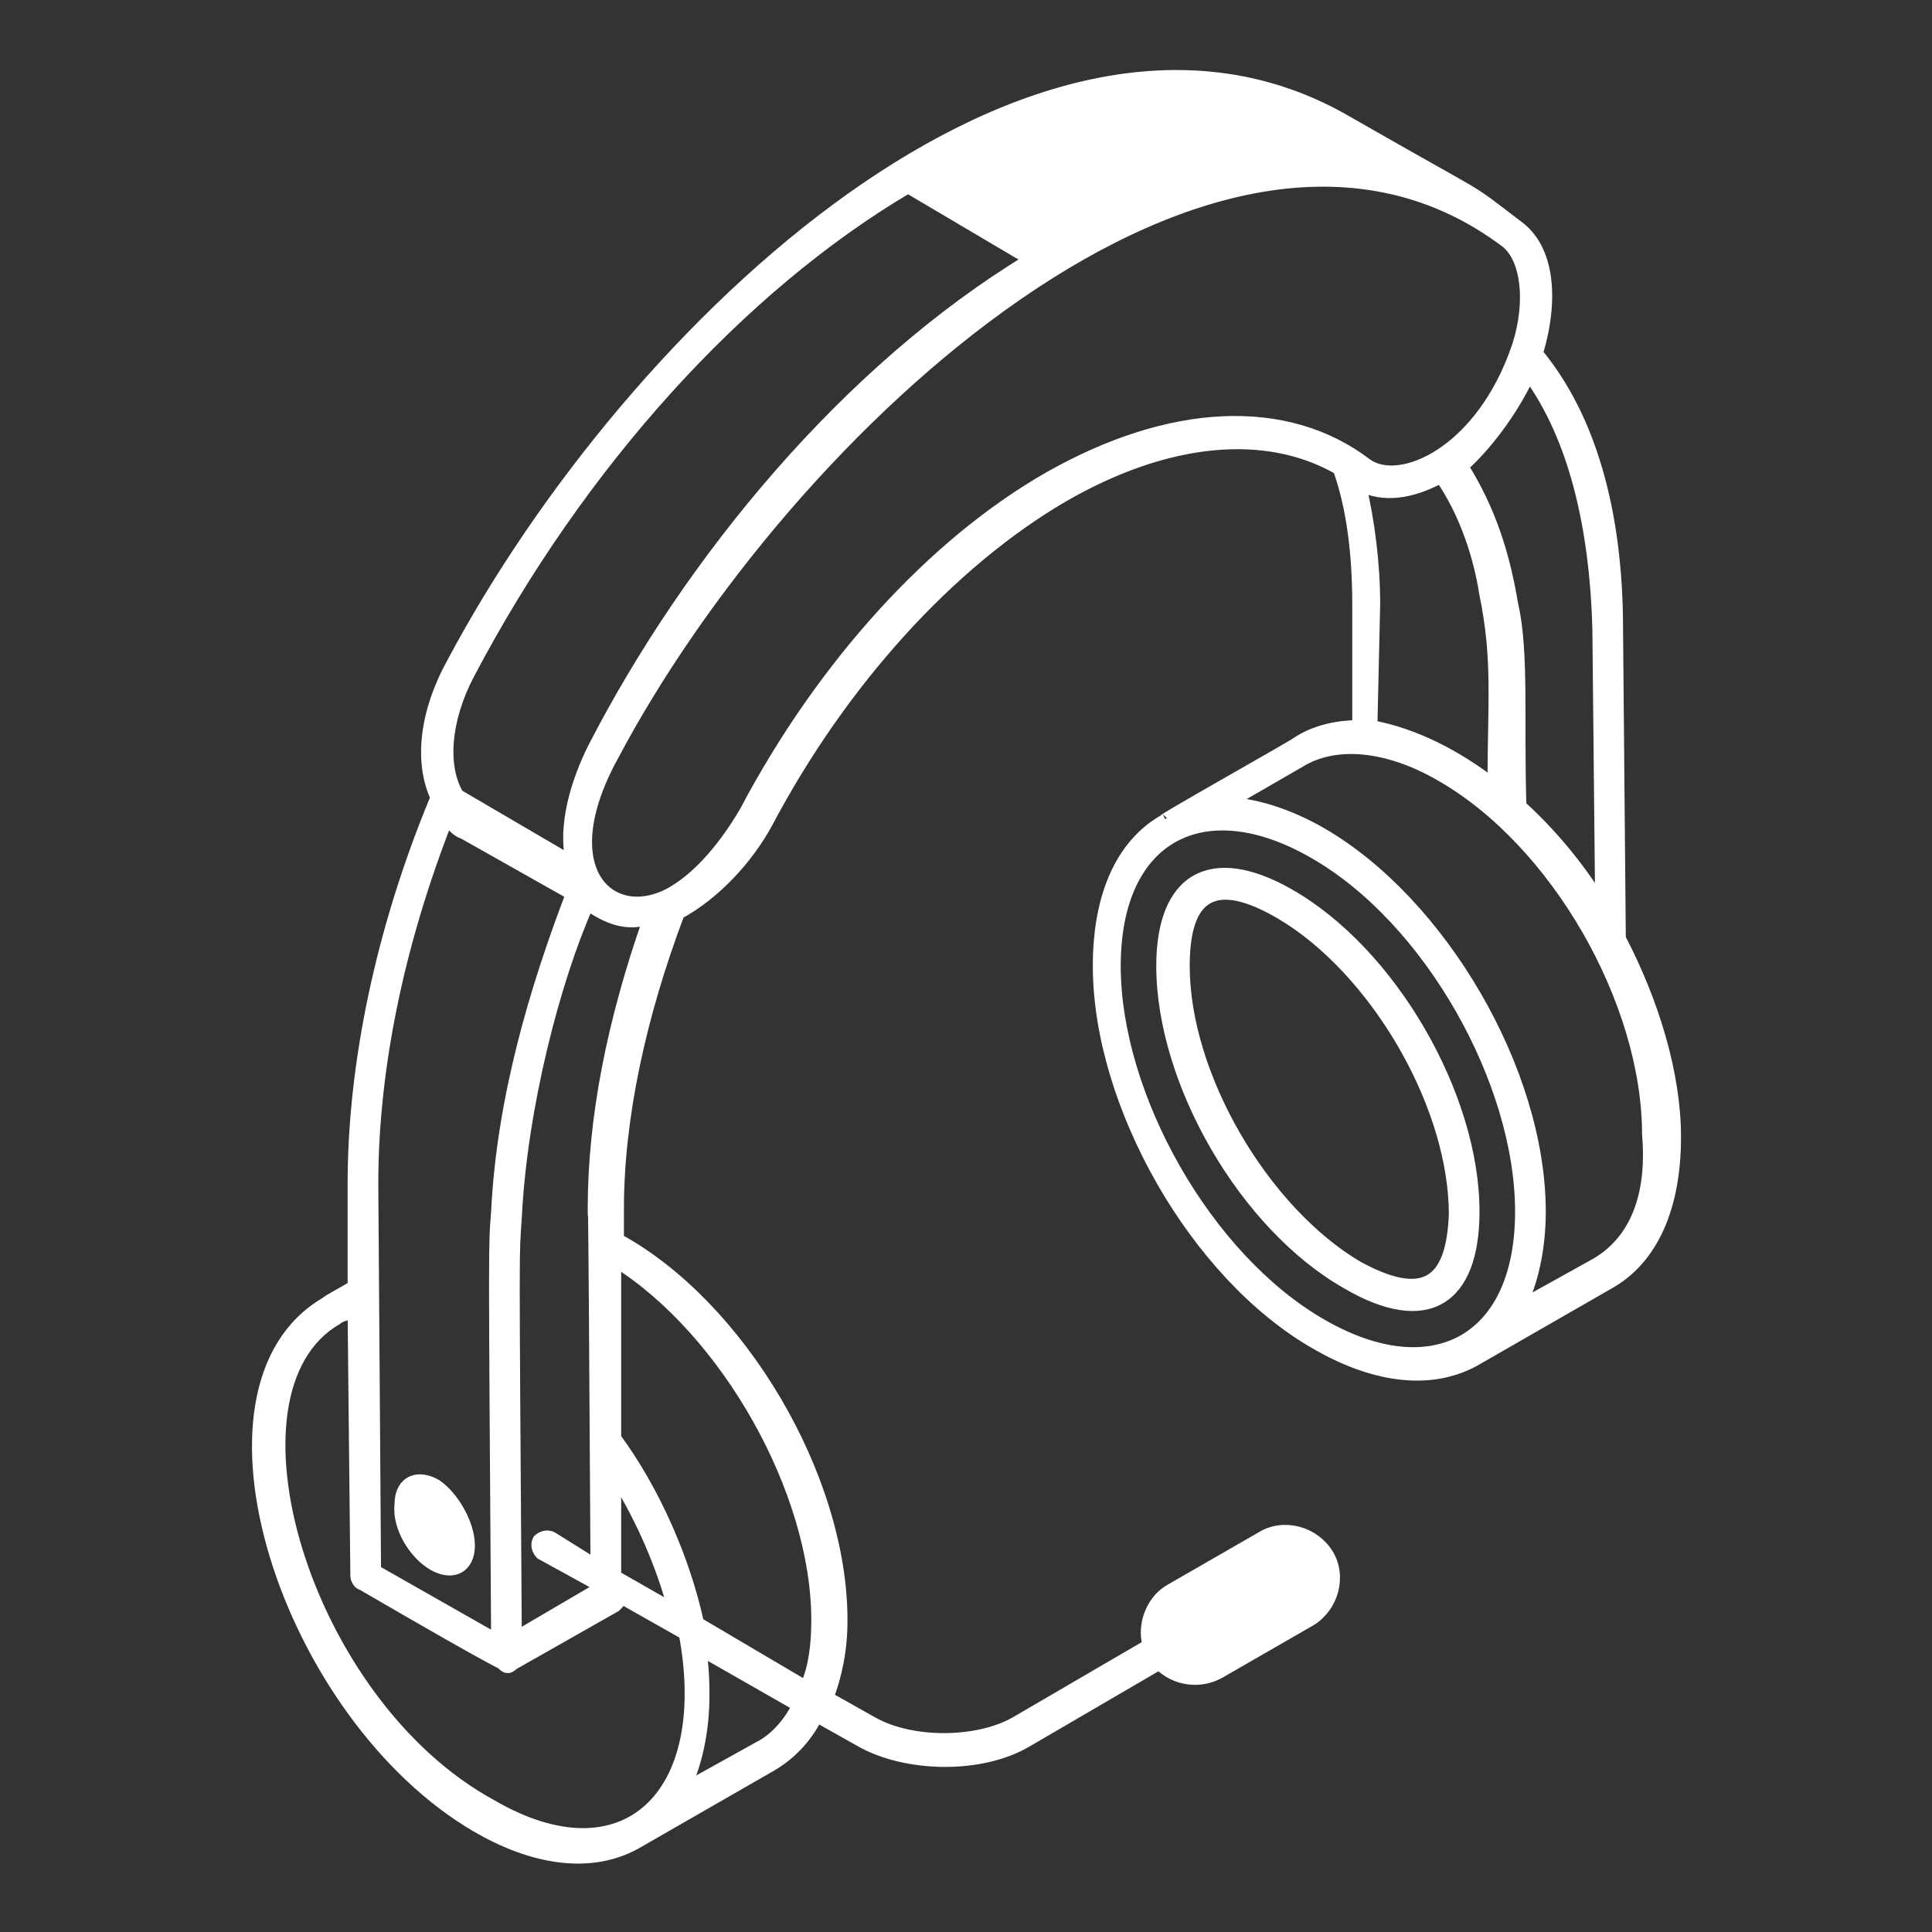
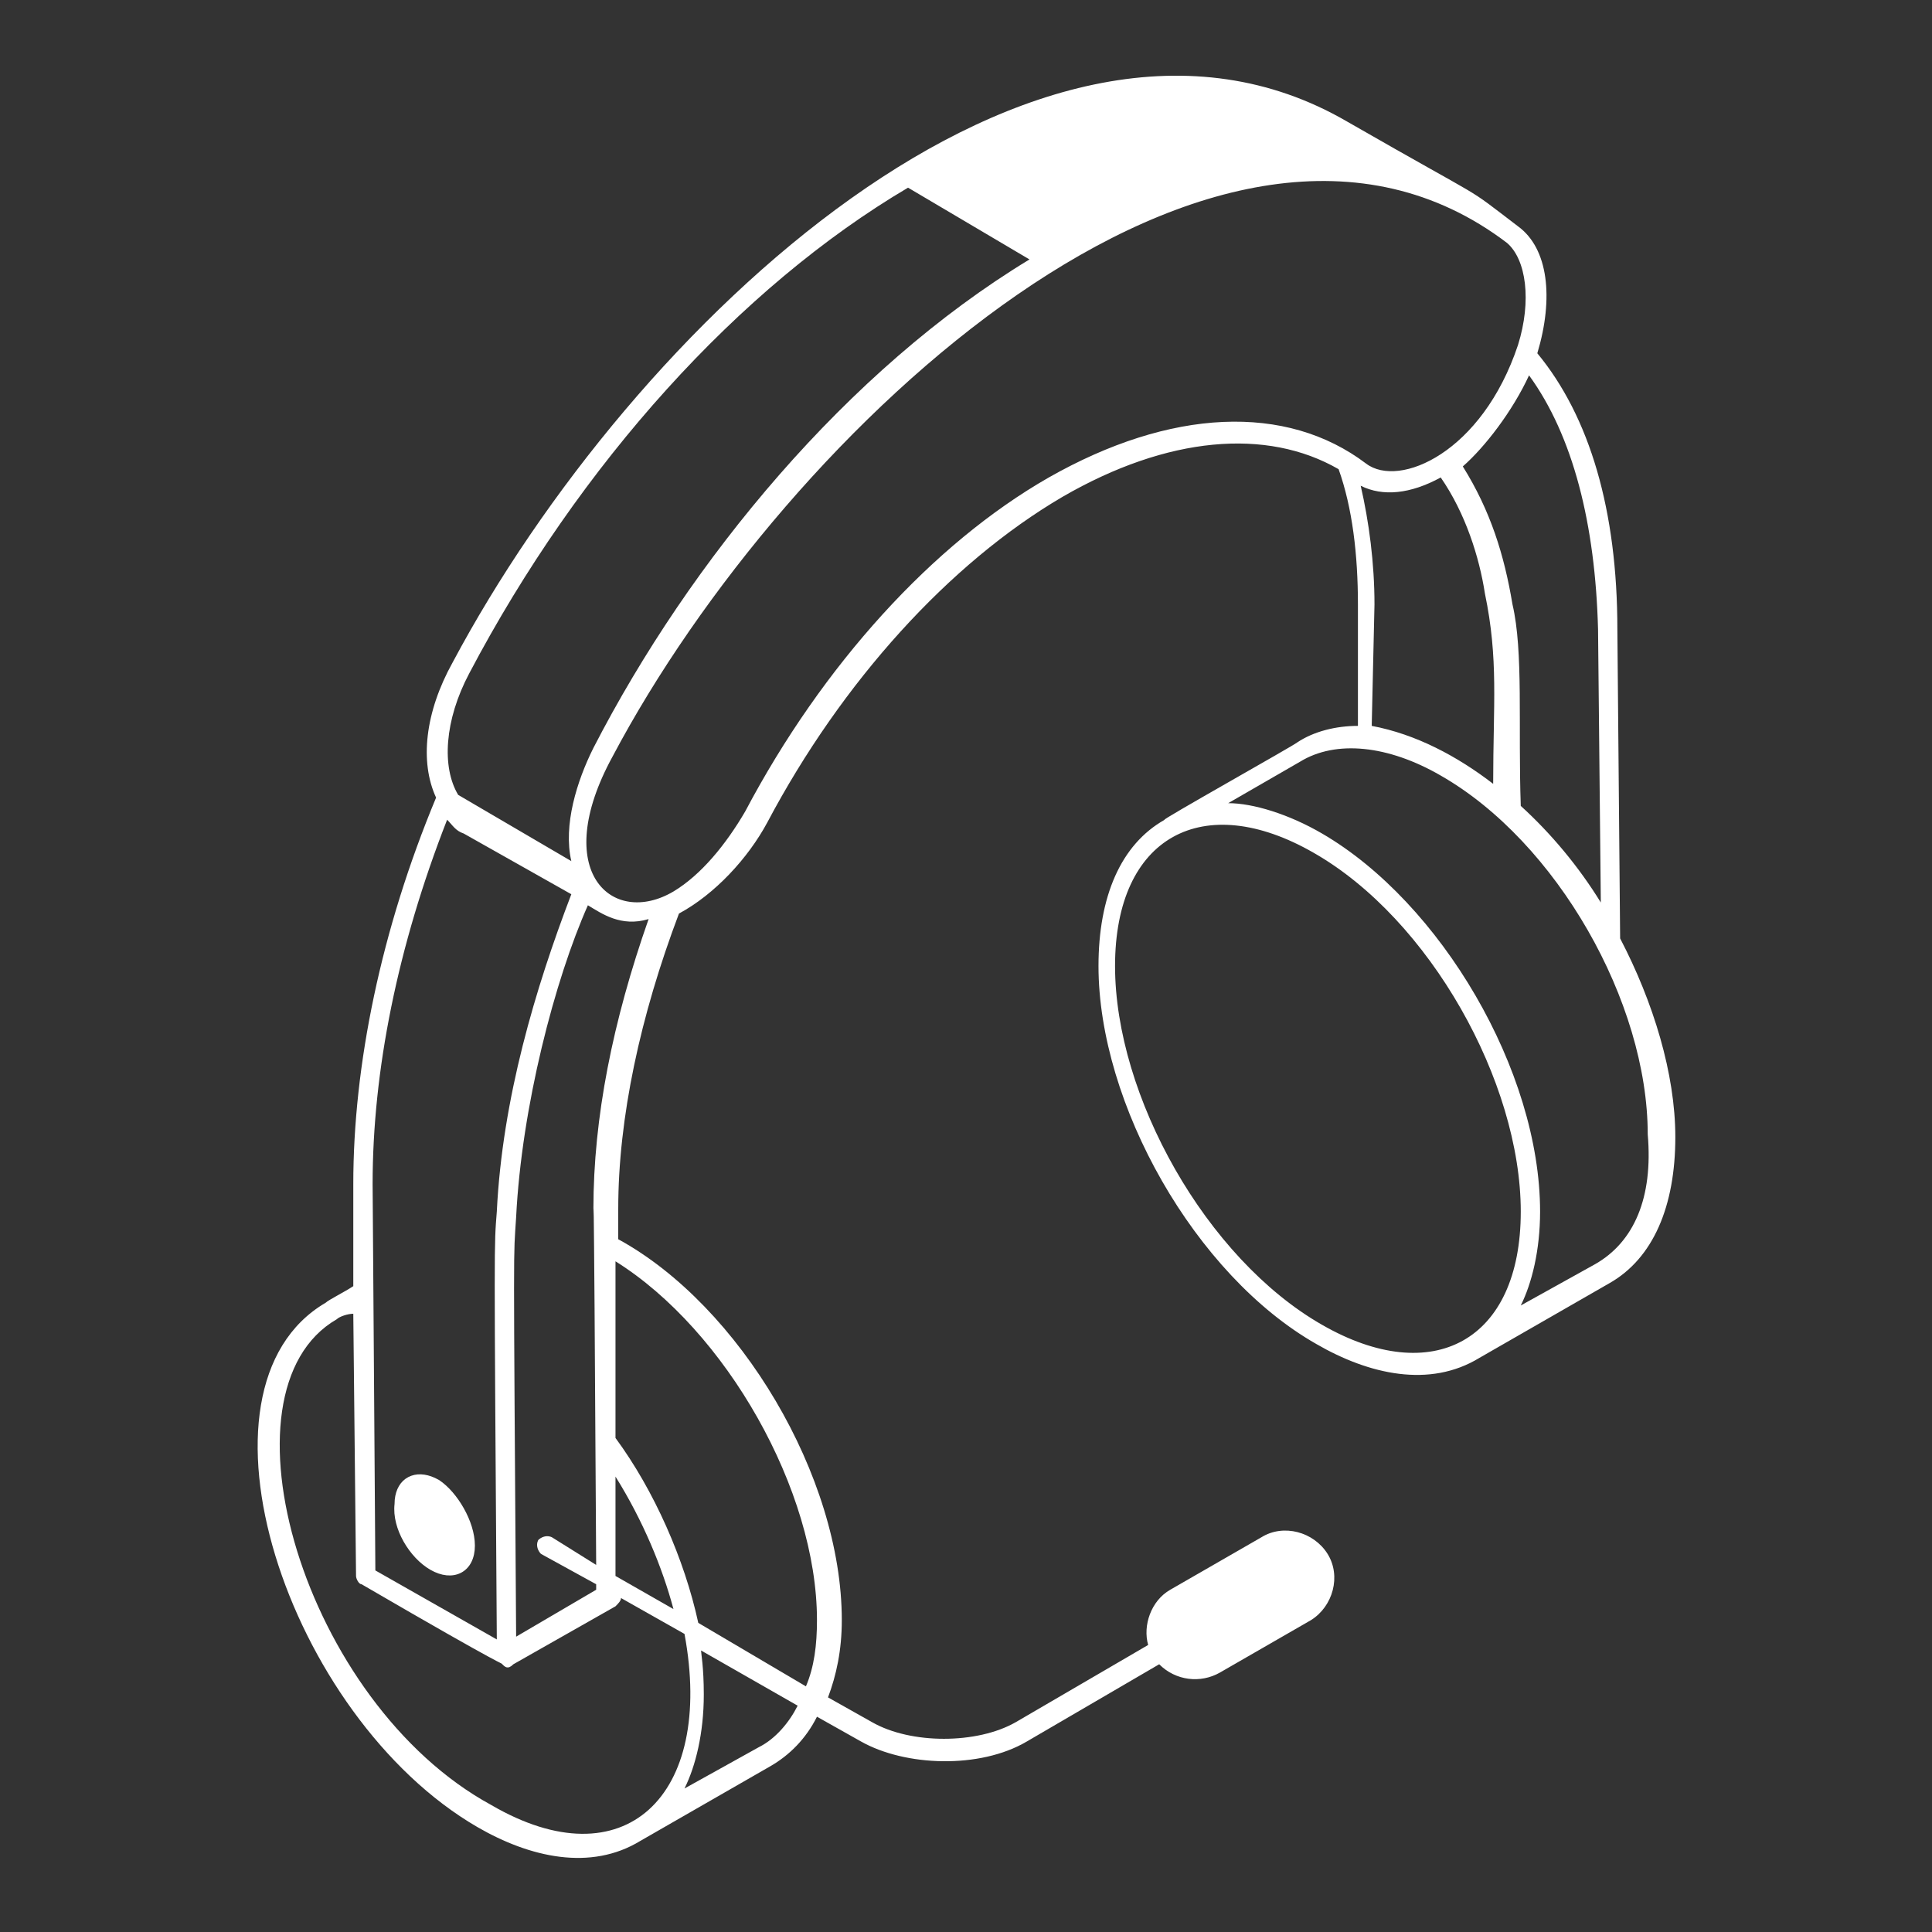
<svg xmlns="http://www.w3.org/2000/svg" width="102" height="102" viewBox="0 0 102 102" fill="none">
  <rect x="0" y="0" width="102" height="102" fill="#333333" stroke="none" />
  <mask id="path-1-outside-1_157_24" maskUnits="userSpaceOnUse" x="12.602" y="2.997" width="77" height="96" fill="black">
    <rect fill="white" x="12.602" y="2.997" width="77" height="96" />
-     <path d="M25.209 96.463C27.977 98.066 31.183 98.794 33.806 97.191L40.655 93.257C41.675 92.674 42.549 91.8 43.132 90.634L45.463 91.945C47.795 93.257 51.729 93.403 54.206 91.945L61.2 87.865C62.075 88.74 63.386 88.885 64.406 88.303L69.215 85.534C70.38 84.805 70.817 83.203 70.089 82.037C69.36 80.871 67.757 80.434 66.592 81.163L61.783 83.931C60.763 84.514 60.326 85.826 60.617 86.846L53.623 90.925C51.583 92.091 48.086 92.091 46.046 90.925L43.715 89.614C44.152 88.448 44.443 87.137 44.443 85.534C44.443 77.957 39.052 68.923 32.64 65.425V63.823C32.64 59.014 33.806 53.623 35.846 48.231C37.74 47.211 39.489 45.317 40.509 43.423C44.443 35.991 50.126 29.726 56.1 26.228C61.638 23.023 66.883 22.585 70.672 24.771C71.4 26.811 71.692 29.288 71.692 31.911V38.323C70.526 38.323 69.36 38.614 68.486 39.197C68.34 39.343 61.055 43.423 61.492 43.277C59.16 44.588 57.995 47.357 57.995 51C57.995 58.285 63.095 67.32 69.506 70.963C72.275 72.566 75.48 73.294 78.103 71.691L84.952 67.757C87.283 66.445 88.449 63.677 88.449 60.034C88.449 56.683 87.283 52.894 85.535 49.543L85.389 33.223C85.389 26.957 83.932 22.003 81.163 18.651C82.037 15.737 81.746 13.114 80.143 11.948C77.083 9.617 78.978 10.928 71.109 6.411C54.789 -3.06 33.369 17.194 23.898 34.971C22.44 37.594 22.149 40.217 23.023 42.111C20.109 49.105 18.652 56.245 18.652 62.511V67.903C18.215 68.194 17.34 68.631 17.195 68.777C9.472 73.294 15.155 90.634 25.209 96.463ZM40.072 92.237L36.138 94.423C36.72 93.257 37.157 91.508 37.157 89.468C37.157 88.011 37.012 87.283 37.012 87.137L42.112 90.051C41.675 90.925 40.946 91.8 40.072 92.237ZM32.495 83.203V77.957C33.952 80.288 34.972 82.766 35.555 84.951L32.495 83.203ZM43.132 85.534C43.132 86.846 42.986 88.011 42.549 89.031L36.866 85.68C36.138 82.328 34.535 78.686 32.495 75.917V66.591C38.323 70.234 43.132 78.686 43.132 85.534ZM31.329 63.823C31.329 65.717 31.329 56.828 31.475 82.62L29.143 81.163C28.852 81.017 28.56 81.163 28.415 81.308C28.269 81.6 28.415 81.891 28.56 82.037L31.475 83.64V83.931L27.249 86.408C27.103 64.551 27.103 66.591 27.249 64.26C27.54 58.431 29.289 51.728 31.038 47.794C31.766 48.231 32.786 48.96 34.243 48.523C32.349 53.914 31.329 59.014 31.329 63.823ZM72.566 31.911C72.566 29.726 72.275 27.54 71.838 25.645C73.003 26.228 74.46 26.083 76.063 25.208C77.375 27.103 78.103 29.434 78.395 31.328C79.123 34.825 78.832 37.157 78.832 41.383C76.938 39.925 74.752 38.76 72.42 38.323L72.566 31.911ZM69.797 69.943C63.678 66.445 58.869 57.848 58.869 51C58.869 44.151 63.532 41.674 69.36 45.026C75.48 48.523 80.289 57.12 80.289 63.968C80.289 70.817 75.626 73.294 69.797 69.943ZM84.223 66.737L80.289 68.923C80.872 67.757 81.309 66.008 81.309 63.968C81.309 56.537 76.063 47.648 69.797 44.005C68.049 42.986 66.155 42.403 64.843 42.403L68.632 40.217C70.526 39.051 73.295 39.343 76.063 40.946C82.183 44.443 86.992 52.894 86.992 59.888C87.283 63.24 86.263 65.571 84.223 66.737ZM80.726 19.817C83.058 23.023 84.223 27.686 84.369 33.223L84.515 47.648C83.349 45.754 81.892 44.005 80.289 42.548C80.143 38.323 80.435 34.388 79.852 31.911C79.415 29.288 78.686 26.957 77.229 24.625C78.395 23.605 79.852 21.711 80.726 19.817ZM80.143 18.214C78.249 23.897 73.877 25.791 72.129 24.48C67.903 21.274 61.783 21.566 55.372 25.208C49.252 28.706 43.423 35.117 39.343 42.84C38.323 44.588 37.012 46.191 35.555 47.066C32.349 48.96 28.997 46.045 32.349 39.925C41.529 22.585 64.406 1.311 79.56 12.823C80.58 13.697 80.872 15.883 80.143 18.214ZM24.772 35.554C30.6 24.48 39.052 15.154 47.94 9.908L54.352 13.697C44.735 19.526 36.429 29.58 31.329 39.488C30.455 41.237 29.726 43.568 30.163 45.463L24.189 41.965C23.315 40.508 23.46 38.031 24.772 35.554ZM23.606 43.277C23.898 43.568 24.043 43.86 24.48 44.005L30.163 47.211C28.269 52.166 26.52 57.994 26.229 63.968C26.083 65.863 26.083 64.988 26.229 86.554L19.817 82.911C19.817 82.766 19.672 62.365 19.672 62.511C19.672 56.537 20.983 49.98 23.606 43.277ZM17.777 69.651C17.923 69.505 18.36 69.36 18.652 69.36L18.797 83.203C18.797 83.348 18.943 83.64 19.089 83.64C27.103 88.303 26.375 87.72 26.52 87.865C26.666 88.011 26.812 88.157 27.103 87.865L32.495 84.805C32.64 84.66 32.786 84.514 32.786 84.368L36.138 86.263C37.74 94.86 32.932 99.377 25.938 95.297C16.029 89.906 11.22 73.44 17.777 69.651Z" />
+     <path d="M25.209 96.463C27.977 98.066 31.183 98.794 33.806 97.191L40.655 93.257C41.675 92.674 42.549 91.8 43.132 90.634L45.463 91.945C47.795 93.257 51.729 93.403 54.206 91.945L61.2 87.865C62.075 88.74 63.386 88.885 64.406 88.303L69.215 85.534C70.38 84.805 70.817 83.203 70.089 82.037C69.36 80.871 67.757 80.434 66.592 81.163L61.783 83.931C60.763 84.514 60.326 85.826 60.617 86.846L53.623 90.925C51.583 92.091 48.086 92.091 46.046 90.925L43.715 89.614C44.152 88.448 44.443 87.137 44.443 85.534C44.443 77.957 39.052 68.923 32.64 65.425V63.823C32.64 59.014 33.806 53.623 35.846 48.231C37.74 47.211 39.489 45.317 40.509 43.423C44.443 35.991 50.126 29.726 56.1 26.228C61.638 23.023 66.883 22.585 70.672 24.771C71.4 26.811 71.692 29.288 71.692 31.911V38.323C70.526 38.323 69.36 38.614 68.486 39.197C68.34 39.343 61.055 43.423 61.492 43.277C59.16 44.588 57.995 47.357 57.995 51C57.995 58.285 63.095 67.32 69.506 70.963C72.275 72.566 75.48 73.294 78.103 71.691L84.952 67.757C87.283 66.445 88.449 63.677 88.449 60.034C88.449 56.683 87.283 52.894 85.535 49.543L85.389 33.223C85.389 26.957 83.932 22.003 81.163 18.651C82.037 15.737 81.746 13.114 80.143 11.948C77.083 9.617 78.978 10.928 71.109 6.411C54.789 -3.06 33.369 17.194 23.898 34.971C22.44 37.594 22.149 40.217 23.023 42.111C20.109 49.105 18.652 56.245 18.652 62.511V67.903C18.215 68.194 17.34 68.631 17.195 68.777C9.472 73.294 15.155 90.634 25.209 96.463ZM40.072 92.237L36.138 94.423C36.72 93.257 37.157 91.508 37.157 89.468C37.157 88.011 37.012 87.283 37.012 87.137L42.112 90.051C41.675 90.925 40.946 91.8 40.072 92.237ZM32.495 83.203V77.957C33.952 80.288 34.972 82.766 35.555 84.951L32.495 83.203ZM43.132 85.534C43.132 86.846 42.986 88.011 42.549 89.031L36.866 85.68C36.138 82.328 34.535 78.686 32.495 75.917V66.591C38.323 70.234 43.132 78.686 43.132 85.534ZM31.329 63.823C31.329 65.717 31.329 56.828 31.475 82.62L29.143 81.163C28.852 81.017 28.56 81.163 28.415 81.308L31.475 83.64V83.931L27.249 86.408C27.103 64.551 27.103 66.591 27.249 64.26C27.54 58.431 29.289 51.728 31.038 47.794C31.766 48.231 32.786 48.96 34.243 48.523C32.349 53.914 31.329 59.014 31.329 63.823ZM72.566 31.911C72.566 29.726 72.275 27.54 71.838 25.645C73.003 26.228 74.46 26.083 76.063 25.208C77.375 27.103 78.103 29.434 78.395 31.328C79.123 34.825 78.832 37.157 78.832 41.383C76.938 39.925 74.752 38.76 72.42 38.323L72.566 31.911ZM69.797 69.943C63.678 66.445 58.869 57.848 58.869 51C58.869 44.151 63.532 41.674 69.36 45.026C75.48 48.523 80.289 57.12 80.289 63.968C80.289 70.817 75.626 73.294 69.797 69.943ZM84.223 66.737L80.289 68.923C80.872 67.757 81.309 66.008 81.309 63.968C81.309 56.537 76.063 47.648 69.797 44.005C68.049 42.986 66.155 42.403 64.843 42.403L68.632 40.217C70.526 39.051 73.295 39.343 76.063 40.946C82.183 44.443 86.992 52.894 86.992 59.888C87.283 63.24 86.263 65.571 84.223 66.737ZM80.726 19.817C83.058 23.023 84.223 27.686 84.369 33.223L84.515 47.648C83.349 45.754 81.892 44.005 80.289 42.548C80.143 38.323 80.435 34.388 79.852 31.911C79.415 29.288 78.686 26.957 77.229 24.625C78.395 23.605 79.852 21.711 80.726 19.817ZM80.143 18.214C78.249 23.897 73.877 25.791 72.129 24.48C67.903 21.274 61.783 21.566 55.372 25.208C49.252 28.706 43.423 35.117 39.343 42.84C38.323 44.588 37.012 46.191 35.555 47.066C32.349 48.96 28.997 46.045 32.349 39.925C41.529 22.585 64.406 1.311 79.56 12.823C80.58 13.697 80.872 15.883 80.143 18.214ZM24.772 35.554C30.6 24.48 39.052 15.154 47.94 9.908L54.352 13.697C44.735 19.526 36.429 29.58 31.329 39.488C30.455 41.237 29.726 43.568 30.163 45.463L24.189 41.965C23.315 40.508 23.46 38.031 24.772 35.554ZM23.606 43.277C23.898 43.568 24.043 43.86 24.48 44.005L30.163 47.211C28.269 52.166 26.52 57.994 26.229 63.968C26.083 65.863 26.083 64.988 26.229 86.554L19.817 82.911C19.817 82.766 19.672 62.365 19.672 62.511C19.672 56.537 20.983 49.98 23.606 43.277ZM17.777 69.651C17.923 69.505 18.36 69.36 18.652 69.36L18.797 83.203C18.797 83.348 18.943 83.64 19.089 83.64C27.103 88.303 26.375 87.72 26.52 87.865C26.666 88.011 26.812 88.157 27.103 87.865L32.495 84.805C32.64 84.66 32.786 84.514 32.786 84.368L36.138 86.263C37.74 94.86 32.932 99.377 25.938 95.297C16.029 89.906 11.22 73.44 17.777 69.651Z" />
  </mask>
  <path d="M25.209 96.463C27.977 98.066 31.183 98.794 33.806 97.191L40.655 93.257C41.675 92.674 42.549 91.8 43.132 90.634L45.463 91.945C47.795 93.257 51.729 93.403 54.206 91.945L61.2 87.865C62.075 88.74 63.386 88.885 64.406 88.303L69.215 85.534C70.38 84.805 70.817 83.203 70.089 82.037C69.36 80.871 67.757 80.434 66.592 81.163L61.783 83.931C60.763 84.514 60.326 85.826 60.617 86.846L53.623 90.925C51.583 92.091 48.086 92.091 46.046 90.925L43.715 89.614C44.152 88.448 44.443 87.137 44.443 85.534C44.443 77.957 39.052 68.923 32.64 65.425V63.823C32.64 59.014 33.806 53.623 35.846 48.231C37.74 47.211 39.489 45.317 40.509 43.423C44.443 35.991 50.126 29.726 56.1 26.228C61.638 23.023 66.883 22.585 70.672 24.771C71.4 26.811 71.692 29.288 71.692 31.911V38.323C70.526 38.323 69.36 38.614 68.486 39.197C68.34 39.343 61.055 43.423 61.492 43.277C59.16 44.588 57.995 47.357 57.995 51C57.995 58.285 63.095 67.32 69.506 70.963C72.275 72.566 75.48 73.294 78.103 71.691L84.952 67.757C87.283 66.445 88.449 63.677 88.449 60.034C88.449 56.683 87.283 52.894 85.535 49.543L85.389 33.223C85.389 26.957 83.932 22.003 81.163 18.651C82.037 15.737 81.746 13.114 80.143 11.948C77.083 9.617 78.978 10.928 71.109 6.411C54.789 -3.06 33.369 17.194 23.898 34.971C22.44 37.594 22.149 40.217 23.023 42.111C20.109 49.105 18.652 56.245 18.652 62.511V67.903C18.215 68.194 17.34 68.631 17.195 68.777C9.472 73.294 15.155 90.634 25.209 96.463ZM40.072 92.237L36.138 94.423C36.72 93.257 37.157 91.508 37.157 89.468C37.157 88.011 37.012 87.283 37.012 87.137L42.112 90.051C41.675 90.925 40.946 91.8 40.072 92.237ZM32.495 83.203V77.957C33.952 80.288 34.972 82.766 35.555 84.951L32.495 83.203ZM43.132 85.534C43.132 86.846 42.986 88.011 42.549 89.031L36.866 85.68C36.138 82.328 34.535 78.686 32.495 75.917V66.591C38.323 70.234 43.132 78.686 43.132 85.534ZM31.329 63.823C31.329 65.717 31.329 56.828 31.475 82.62L29.143 81.163C28.852 81.017 28.56 81.163 28.415 81.308C28.269 81.6 28.415 81.891 28.56 82.037L31.475 83.64V83.931L27.249 86.408C27.103 64.551 27.103 66.591 27.249 64.26C27.54 58.431 29.289 51.728 31.038 47.794C31.766 48.231 32.786 48.96 34.243 48.523C32.349 53.914 31.329 59.014 31.329 63.823ZM72.566 31.911C72.566 29.726 72.275 27.54 71.838 25.645C73.003 26.228 74.46 26.083 76.063 25.208C77.375 27.103 78.103 29.434 78.395 31.328C79.123 34.825 78.832 37.157 78.832 41.383C76.938 39.925 74.752 38.76 72.42 38.323L72.566 31.911ZM69.797 69.943C63.678 66.445 58.869 57.848 58.869 51C58.869 44.151 63.532 41.674 69.36 45.026C75.48 48.523 80.289 57.12 80.289 63.968C80.289 70.817 75.626 73.294 69.797 69.943ZM84.223 66.737L80.289 68.923C80.872 67.757 81.309 66.008 81.309 63.968C81.309 56.537 76.063 47.648 69.797 44.005C68.049 42.986 66.155 42.403 64.843 42.403L68.632 40.217C70.526 39.051 73.295 39.343 76.063 40.946C82.183 44.443 86.992 52.894 86.992 59.888C87.283 63.24 86.263 65.571 84.223 66.737ZM80.726 19.817C83.058 23.023 84.223 27.686 84.369 33.223L84.515 47.648C83.349 45.754 81.892 44.005 80.289 42.548C80.143 38.323 80.435 34.388 79.852 31.911C79.415 29.288 78.686 26.957 77.229 24.625C78.395 23.605 79.852 21.711 80.726 19.817ZM80.143 18.214C78.249 23.897 73.877 25.791 72.129 24.48C67.903 21.274 61.783 21.566 55.372 25.208C49.252 28.706 43.423 35.117 39.343 42.84C38.323 44.588 37.012 46.191 35.555 47.066C32.349 48.96 28.997 46.045 32.349 39.925C41.529 22.585 64.406 1.311 79.56 12.823C80.58 13.697 80.872 15.883 80.143 18.214ZM24.772 35.554C30.6 24.48 39.052 15.154 47.94 9.908L54.352 13.697C44.735 19.526 36.429 29.58 31.329 39.488C30.455 41.237 29.726 43.568 30.163 45.463L24.189 41.965C23.315 40.508 23.46 38.031 24.772 35.554ZM23.606 43.277C23.898 43.568 24.043 43.86 24.48 44.005L30.163 47.211C28.269 52.166 26.52 57.994 26.229 63.968C26.083 65.863 26.083 64.988 26.229 86.554L19.817 82.911C19.817 82.766 19.672 62.365 19.672 62.511C19.672 56.537 20.983 49.98 23.606 43.277ZM17.777 69.651C17.923 69.505 18.36 69.36 18.652 69.36L18.797 83.203C18.797 83.348 18.943 83.64 19.089 83.64C27.103 88.303 26.375 87.72 26.52 87.865C26.666 88.011 26.812 88.157 27.103 87.865L32.495 84.805C32.64 84.66 32.786 84.514 32.786 84.368L36.138 86.263C37.74 94.86 32.932 99.377 25.938 95.297C16.029 89.906 11.22 73.44 17.777 69.651Z" fill="white" />
-   <path d="M25.209 96.463C27.977 98.066 31.183 98.794 33.806 97.191L40.655 93.257C41.675 92.674 42.549 91.8 43.132 90.634L45.463 91.945C47.795 93.257 51.729 93.403 54.206 91.945L61.2 87.865C62.075 88.74 63.386 88.885 64.406 88.303L69.215 85.534C70.38 84.805 70.817 83.203 70.089 82.037C69.36 80.871 67.757 80.434 66.592 81.163L61.783 83.931C60.763 84.514 60.326 85.826 60.617 86.846L53.623 90.925C51.583 92.091 48.086 92.091 46.046 90.925L43.715 89.614C44.152 88.448 44.443 87.137 44.443 85.534C44.443 77.957 39.052 68.923 32.64 65.425V63.823C32.64 59.014 33.806 53.623 35.846 48.231C37.74 47.211 39.489 45.317 40.509 43.423C44.443 35.991 50.126 29.726 56.1 26.228C61.638 23.023 66.883 22.585 70.672 24.771C71.4 26.811 71.692 29.288 71.692 31.911V38.323C70.526 38.323 69.36 38.614 68.486 39.197C68.34 39.343 61.055 43.423 61.492 43.277C59.16 44.588 57.995 47.357 57.995 51C57.995 58.285 63.095 67.32 69.506 70.963C72.275 72.566 75.48 73.294 78.103 71.691L84.952 67.757C87.283 66.445 88.449 63.677 88.449 60.034C88.449 56.683 87.283 52.894 85.535 49.543L85.389 33.223C85.389 26.957 83.932 22.003 81.163 18.651C82.037 15.737 81.746 13.114 80.143 11.948C77.083 9.617 78.978 10.928 71.109 6.411C54.789 -3.06 33.369 17.194 23.898 34.971C22.44 37.594 22.149 40.217 23.023 42.111C20.109 49.105 18.652 56.245 18.652 62.511V67.903C18.215 68.194 17.34 68.631 17.195 68.777C9.472 73.294 15.155 90.634 25.209 96.463ZM40.072 92.237L36.138 94.423C36.72 93.257 37.157 91.508 37.157 89.468C37.157 88.011 37.012 87.283 37.012 87.137L42.112 90.051C41.675 90.925 40.946 91.8 40.072 92.237ZM32.495 83.203V77.957C33.952 80.288 34.972 82.766 35.555 84.951L32.495 83.203ZM43.132 85.534C43.132 86.846 42.986 88.011 42.549 89.031L36.866 85.68C36.138 82.328 34.535 78.686 32.495 75.917V66.591C38.323 70.234 43.132 78.686 43.132 85.534ZM31.329 63.823C31.329 65.717 31.329 56.828 31.475 82.62L29.143 81.163C28.852 81.017 28.56 81.163 28.415 81.308C28.269 81.6 28.415 81.891 28.56 82.037L31.475 83.64V83.931L27.249 86.408C27.103 64.551 27.103 66.591 27.249 64.26C27.54 58.431 29.289 51.728 31.038 47.794C31.766 48.231 32.786 48.96 34.243 48.523C32.349 53.914 31.329 59.014 31.329 63.823ZM72.566 31.911C72.566 29.726 72.275 27.54 71.838 25.645C73.003 26.228 74.46 26.083 76.063 25.208C77.375 27.103 78.103 29.434 78.395 31.328C79.123 34.825 78.832 37.157 78.832 41.383C76.938 39.925 74.752 38.76 72.42 38.323L72.566 31.911ZM69.797 69.943C63.678 66.445 58.869 57.848 58.869 51C58.869 44.151 63.532 41.674 69.36 45.026C75.48 48.523 80.289 57.12 80.289 63.968C80.289 70.817 75.626 73.294 69.797 69.943ZM84.223 66.737L80.289 68.923C80.872 67.757 81.309 66.008 81.309 63.968C81.309 56.537 76.063 47.648 69.797 44.005C68.049 42.986 66.155 42.403 64.843 42.403L68.632 40.217C70.526 39.051 73.295 39.343 76.063 40.946C82.183 44.443 86.992 52.894 86.992 59.888C87.283 63.24 86.263 65.571 84.223 66.737ZM80.726 19.817C83.058 23.023 84.223 27.686 84.369 33.223L84.515 47.648C83.349 45.754 81.892 44.005 80.289 42.548C80.143 38.323 80.435 34.388 79.852 31.911C79.415 29.288 78.686 26.957 77.229 24.625C78.395 23.605 79.852 21.711 80.726 19.817ZM80.143 18.214C78.249 23.897 73.877 25.791 72.129 24.48C67.903 21.274 61.783 21.566 55.372 25.208C49.252 28.706 43.423 35.117 39.343 42.84C38.323 44.588 37.012 46.191 35.555 47.066C32.349 48.96 28.997 46.045 32.349 39.925C41.529 22.585 64.406 1.311 79.56 12.823C80.58 13.697 80.872 15.883 80.143 18.214ZM24.772 35.554C30.6 24.48 39.052 15.154 47.94 9.908L54.352 13.697C44.735 19.526 36.429 29.58 31.329 39.488C30.455 41.237 29.726 43.568 30.163 45.463L24.189 41.965C23.315 40.508 23.46 38.031 24.772 35.554ZM23.606 43.277C23.898 43.568 24.043 43.86 24.48 44.005L30.163 47.211C28.269 52.166 26.52 57.994 26.229 63.968C26.083 65.863 26.083 64.988 26.229 86.554L19.817 82.911C19.817 82.766 19.672 62.365 19.672 62.511C19.672 56.537 20.983 49.98 23.606 43.277ZM17.777 69.651C17.923 69.505 18.36 69.36 18.652 69.36L18.797 83.203C18.797 83.348 18.943 83.64 19.089 83.64C27.103 88.303 26.375 87.72 26.52 87.865C26.666 88.011 26.812 88.157 27.103 87.865L32.495 84.805C32.64 84.66 32.786 84.514 32.786 84.368L36.138 86.263C37.74 94.86 32.932 99.377 25.938 95.297C16.029 89.906 11.22 73.44 17.777 69.651Z" stroke="white" stroke-width="0.6" mask="url(#path-1-outside-1_157_24)" />
-   <path d="M63.094 46.352C64.33 45.657 66.068 45.907 68.122 47.081C70.846 48.627 73.305 51.309 75.081 54.367C76.857 57.425 77.961 60.875 77.961 63.968C77.961 66.314 77.339 67.954 76.12 68.669C74.9 69.386 73.158 69.132 71.032 67.886V67.885C68.309 66.339 65.851 63.658 64.075 60.601C62.299 57.543 61.195 54.092 61.195 50.999C61.195 48.65 61.856 47.048 63.094 46.352ZM65.309 47.417C64.69 47.29 64.202 47.347 63.824 47.56C63.447 47.773 63.155 48.157 62.958 48.731C62.761 49.306 62.661 50.061 62.661 50.999C62.661 53.88 63.707 57.097 65.373 59.959C67.038 62.818 69.315 65.309 71.763 66.751C72.63 67.22 73.361 67.504 73.97 67.614C74.577 67.723 75.053 67.659 75.423 67.445C75.793 67.231 76.08 66.855 76.284 66.298C76.488 65.742 76.605 65.014 76.642 64.114L76.629 63.57C76.508 60.833 75.492 57.838 73.93 55.156C72.263 52.294 69.985 49.802 67.535 48.361V48.36C66.669 47.855 65.928 47.545 65.309 47.417Z" fill="white" stroke="white" stroke-width="0.3" />
  <path d="M21.624 78.116C21.98 77.928 22.431 77.947 22.898 78.161L23.098 78.264L23.106 78.269C23.569 78.577 24.021 79.108 24.356 79.705C24.692 80.301 24.922 80.983 24.922 81.6C24.922 82.219 24.688 82.682 24.277 82.898C23.87 83.112 23.34 83.057 22.804 82.751C22.266 82.443 21.774 81.911 21.436 81.309C21.101 80.714 20.908 80.034 20.98 79.415L20.99 79.19C21.041 78.684 21.265 78.305 21.624 78.116Z" fill="white" stroke="white" stroke-width="0.3" />
</svg>